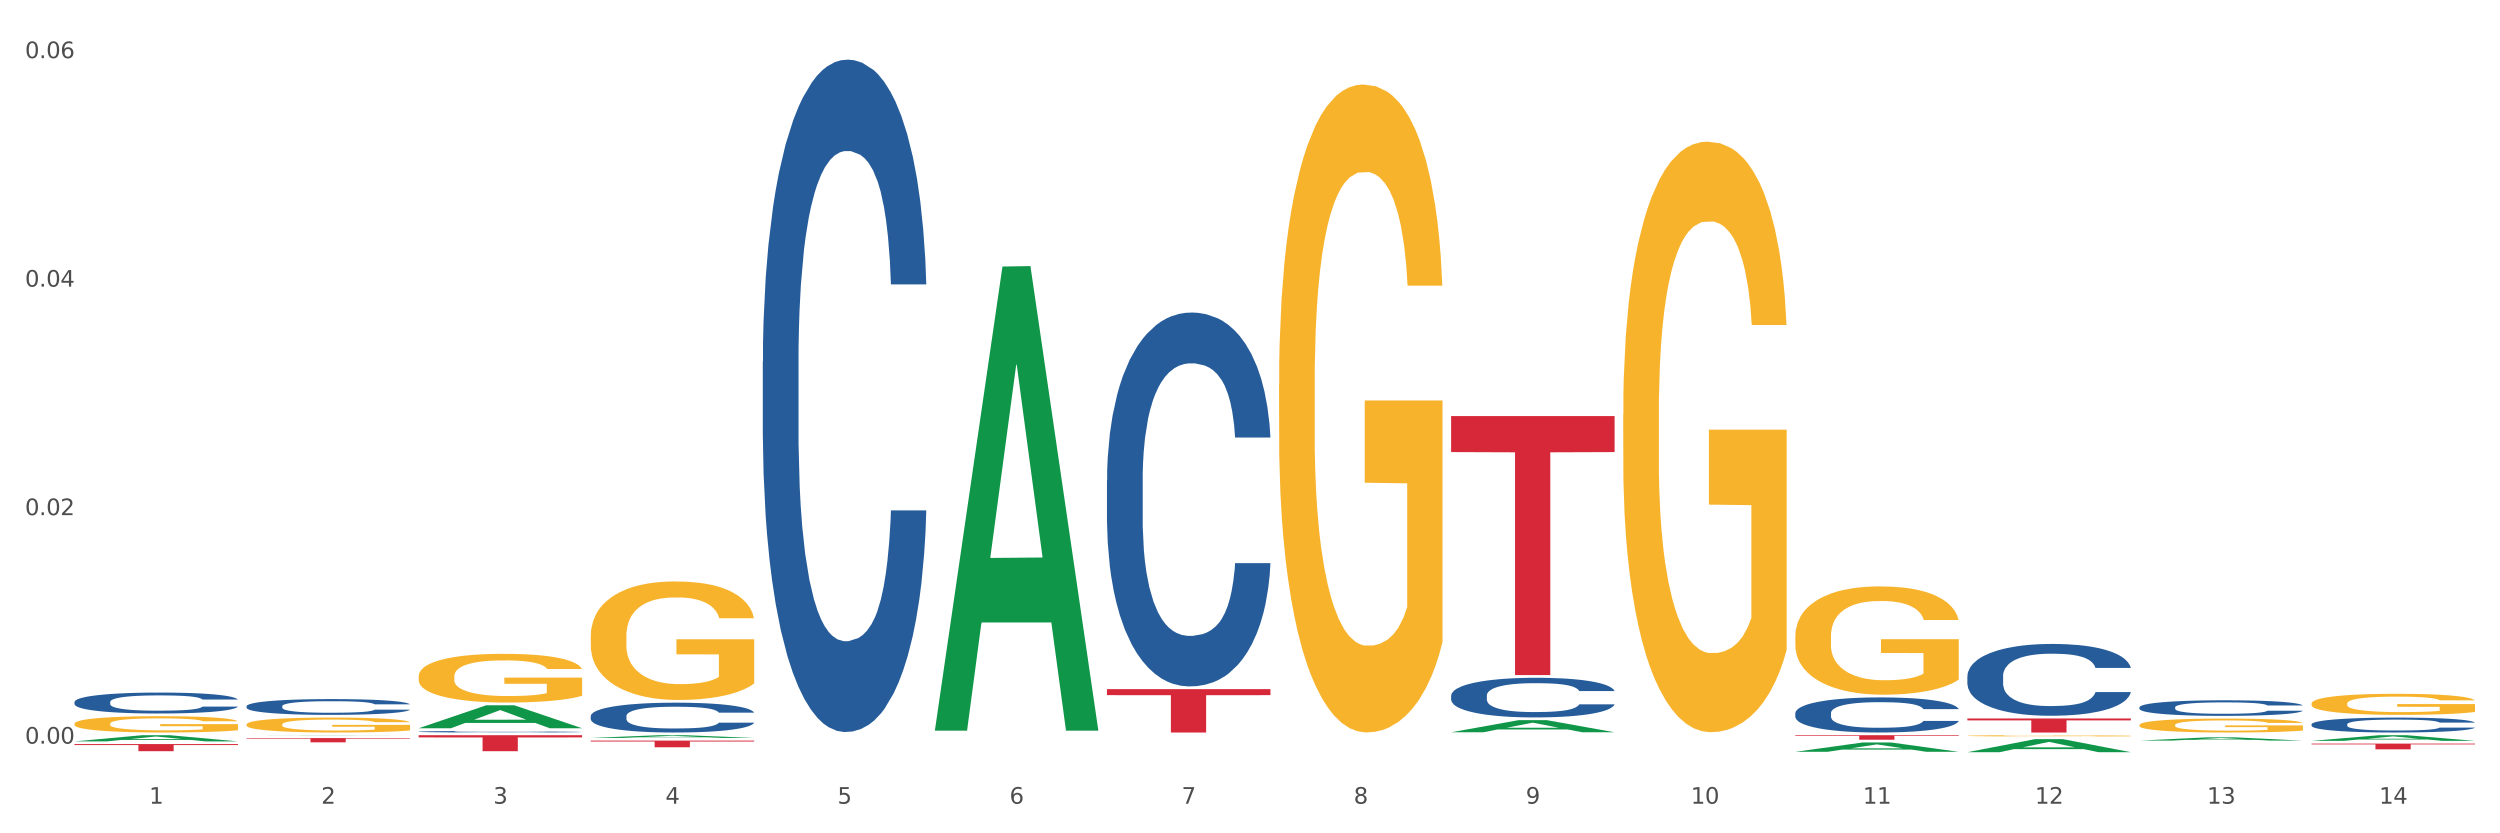
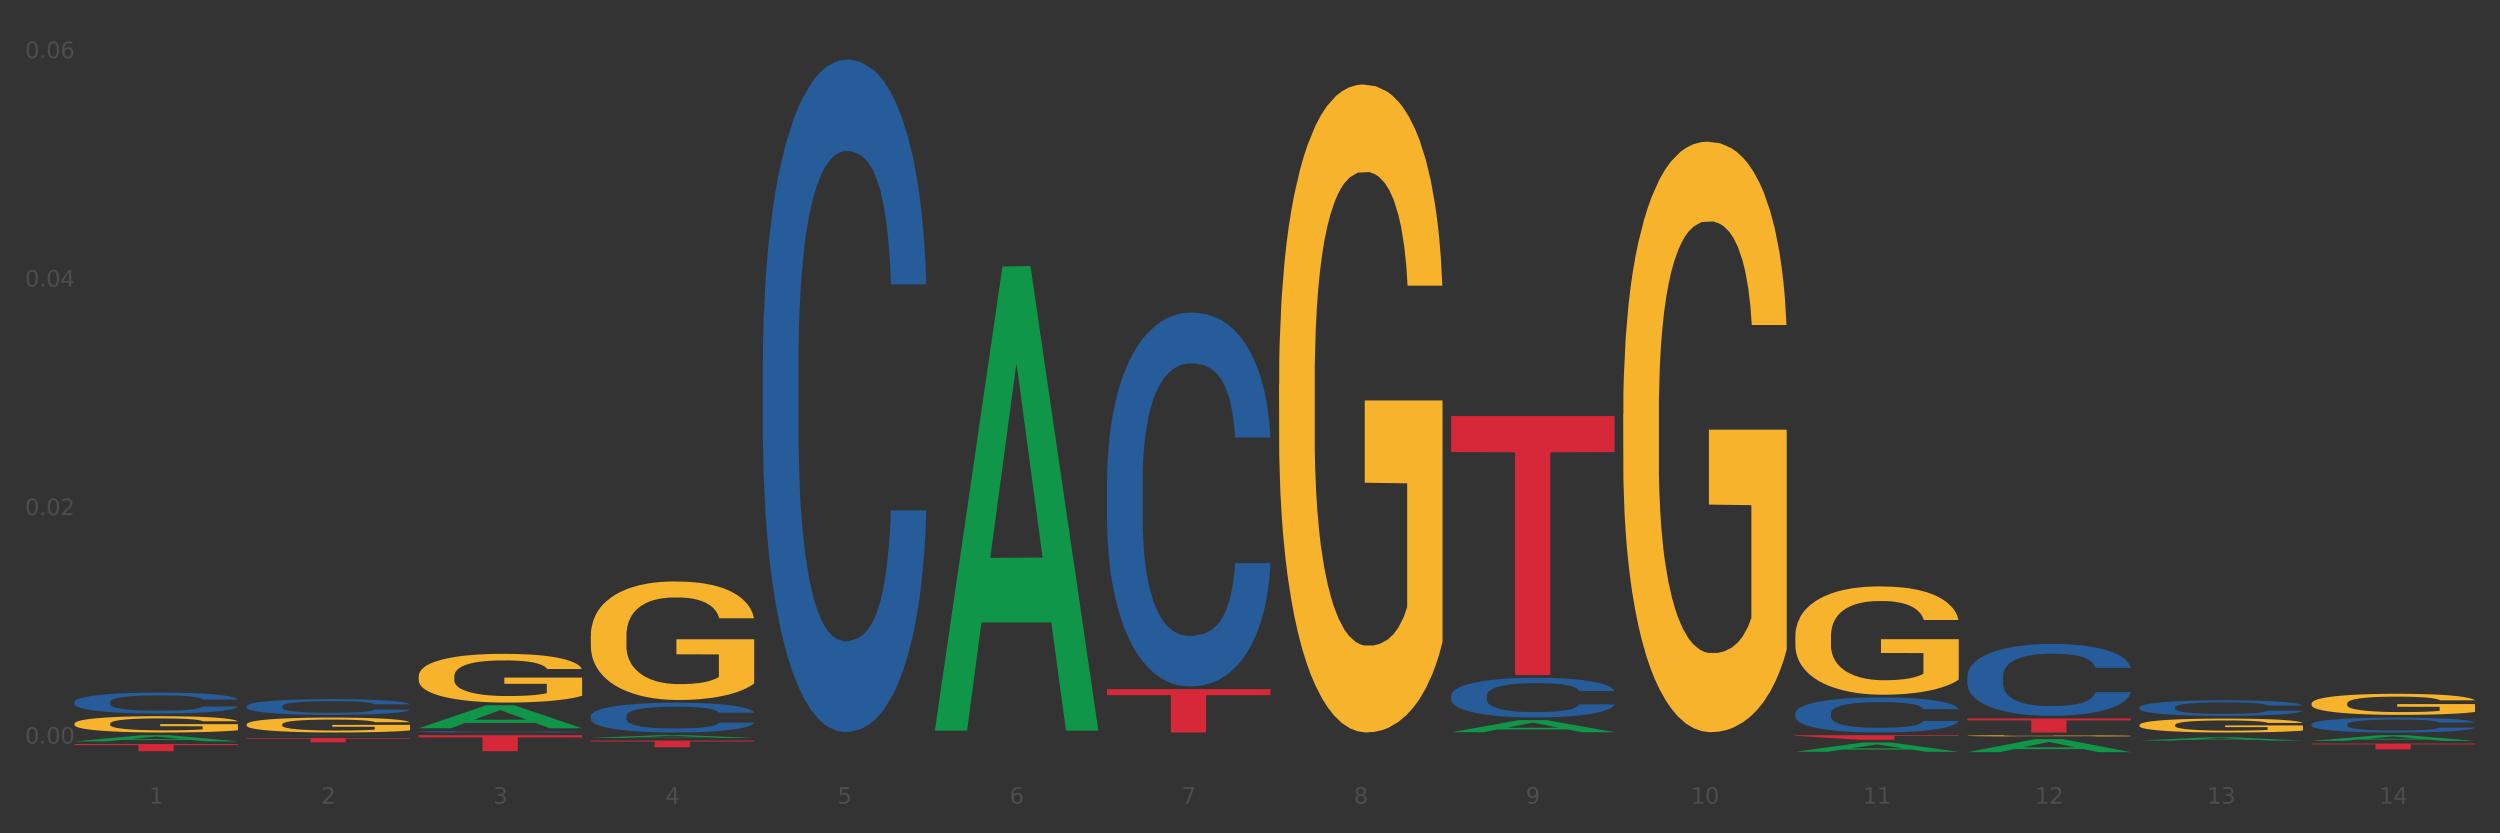
<svg xmlns="http://www.w3.org/2000/svg" xmlns:xlink="http://www.w3.org/1999/xlink" width="1080pt" height="360pt" viewBox="0 0 1080 360" version="1.1">
  <rect x="0" y="0" width="1080" height="360" fill="#333333" stroke="none" />
  <defs>
    <style type="text/css">*{stroke-linejoin: round; stroke-linecap: butt}</style>
  </defs>
  <g id="figure_1">
    <g id="patch_1">
-       <path d="M 0 360  L 1080 360  L 1080 0  L 0 0  z " style="fill: #ffffff; stroke: #ffffff; stroke-linejoin: miter" />
-     </g>
+       </g>
    <g id="axes_1">
      <g id="matplotlib.axis_1">
        <g id="xtick_1">
          <g id="text_1">
            <g style="fill: #4d4d4d" transform="translate(64.432 347.204) scale(0.096 -0.096)">
              <defs>
                <path id="DejaVuSans-31" d="M 794 531  L 1825 531  L 1825 4091  L 703 3866  L 703 4441  L 1819 4666  L 2450 4666  L 2450 531  L 3481 531  L 3481 0  L 794 0  L 794 531  z " transform="scale(0.016)" />
              </defs>
              <use xlink:href="#DejaVuSans-31" />
            </g>
          </g>
        </g>
        <g id="xtick_2">
          <g id="text_2">
            <g style="fill: #4d4d4d" transform="translate(138.771 347.204) scale(0.096 -0.096)">
              <defs>
                <path id="DejaVuSans-32" d="M 1228 531  L 3431 531  L 3431 0  L 469 0  L 469 531  Q 828 903 1448 1529  Q 2069 2156 2228 2338  Q 2531 2678 2651 2914  Q 2772 3150 2772 3378  Q 2772 3750 2511 3984  Q 2250 4219 1831 4219  Q 1534 4219 1204 4116  Q 875 4013 500 3803  L 500 4441  Q 881 4594 1212 4672  Q 1544 4750 1819 4750  Q 2544 4750 2975 4387  Q 3406 4025 3406 3419  Q 3406 3131 3298 2873  Q 3191 2616 2906 2266  Q 2828 2175 2409 1742  Q 1991 1309 1228 531  z " transform="scale(0.016)" />
              </defs>
              <use xlink:href="#DejaVuSans-32" />
            </g>
          </g>
        </g>
        <g id="xtick_3">
          <g id="text_3">
            <g style="fill: #4d4d4d" transform="translate(213.109 347.204) scale(0.096 -0.096)">
              <defs>
                <path id="DejaVuSans-33" d="M 2597 2516  Q 3050 2419 3304 2112  Q 3559 1806 3559 1356  Q 3559 666 3084 287  Q 2609 -91 1734 -91  Q 1441 -91 1130 -33  Q 819 25 488 141  L 488 750  Q 750 597 1062 519  Q 1375 441 1716 441  Q 2309 441 2620 675  Q 2931 909 2931 1356  Q 2931 1769 2642 2001  Q 2353 2234 1838 2234  L 1294 2234  L 1294 2753  L 1863 2753  Q 2328 2753 2575 2939  Q 2822 3125 2822 3475  Q 2822 3834 2567 4026  Q 2313 4219 1838 4219  Q 1578 4219 1281 4162  Q 984 4106 628 3988  L 628 4550  Q 988 4650 1302 4700  Q 1616 4750 1894 4750  Q 2613 4750 3031 4423  Q 3450 4097 3450 3541  Q 3450 3153 3228 2886  Q 3006 2619 2597 2516  z " transform="scale(0.016)" />
              </defs>
              <use xlink:href="#DejaVuSans-33" />
            </g>
          </g>
        </g>
        <g id="xtick_4">
          <g id="text_4">
            <g style="fill: #4d4d4d" transform="translate(287.448 347.204) scale(0.096 -0.096)">
              <defs>
                <path id="DejaVuSans-34" d="M 2419 4116  L 825 1625  L 2419 1625  L 2419 4116  z M 2253 4666  L 3047 4666  L 3047 1625  L 3713 1625  L 3713 1100  L 3047 1100  L 3047 0  L 2419 0  L 2419 1100  L 313 1100  L 313 1709  L 2253 4666  z " transform="scale(0.016)" />
              </defs>
              <use xlink:href="#DejaVuSans-34" />
            </g>
          </g>
        </g>
        <g id="xtick_5">
          <g id="text_5">
            <g style="fill: #4d4d4d" transform="translate(361.787 347.204) scale(0.096 -0.096)">
              <defs>
                <path id="DejaVuSans-35" d="M 691 4666  L 3169 4666  L 3169 4134  L 1269 4134  L 1269 2991  Q 1406 3038 1543 3061  Q 1681 3084 1819 3084  Q 2600 3084 3056 2656  Q 3513 2228 3513 1497  Q 3513 744 3044 326  Q 2575 -91 1722 -91  Q 1428 -91 1123 -41  Q 819 9 494 109  L 494 744  Q 775 591 1075 516  Q 1375 441 1709 441  Q 2250 441 2565 725  Q 2881 1009 2881 1497  Q 2881 1984 2565 2268  Q 2250 2553 1709 2553  Q 1456 2553 1204 2497  Q 953 2441 691 2322  L 691 4666  z " transform="scale(0.016)" />
              </defs>
              <use xlink:href="#DejaVuSans-35" />
            </g>
          </g>
        </g>
        <g id="xtick_6">
          <g id="text_6">
            <g style="fill: #4d4d4d" transform="translate(436.125 347.204) scale(0.096 -0.096)">
              <defs>
                <path id="DejaVuSans-36" d="M 2113 2584  Q 1688 2584 1439 2293  Q 1191 2003 1191 1497  Q 1191 994 1439 701  Q 1688 409 2113 409  Q 2538 409 2786 701  Q 3034 994 3034 1497  Q 3034 2003 2786 2293  Q 2538 2584 2113 2584  z M 3366 4563  L 3366 3988  Q 3128 4100 2886 4159  Q 2644 4219 2406 4219  Q 1781 4219 1451 3797  Q 1122 3375 1075 2522  Q 1259 2794 1537 2939  Q 1816 3084 2150 3084  Q 2853 3084 3261 2657  Q 3669 2231 3669 1497  Q 3669 778 3244 343  Q 2819 -91 2113 -91  Q 1303 -91 875 529  Q 447 1150 447 2328  Q 447 3434 972 4092  Q 1497 4750 2381 4750  Q 2619 4750 2861 4703  Q 3103 4656 3366 4563  z " transform="scale(0.016)" />
              </defs>
              <use xlink:href="#DejaVuSans-36" />
            </g>
          </g>
        </g>
        <g id="xtick_7">
          <g id="text_7">
            <g style="fill: #4d4d4d" transform="translate(510.464 347.204) scale(0.096 -0.096)">
              <defs>
                <path id="DejaVuSans-37" d="M 525 4666  L 3525 4666  L 3525 4397  L 1831 0  L 1172 0  L 2766 4134  L 525 4134  L 525 4666  z " transform="scale(0.016)" />
              </defs>
              <use xlink:href="#DejaVuSans-37" />
            </g>
          </g>
        </g>
        <g id="xtick_8">
          <g id="text_8">
            <g style="fill: #4d4d4d" transform="translate(584.803 347.204) scale(0.096 -0.096)">
              <defs>
                <path id="DejaVuSans-38" d="M 2034 2216  Q 1584 2216 1326 1975  Q 1069 1734 1069 1313  Q 1069 891 1326 650  Q 1584 409 2034 409  Q 2484 409 2743 651  Q 3003 894 3003 1313  Q 3003 1734 2745 1975  Q 2488 2216 2034 2216  z M 1403 2484  Q 997 2584 770 2862  Q 544 3141 544 3541  Q 544 4100 942 4425  Q 1341 4750 2034 4750  Q 2731 4750 3128 4425  Q 3525 4100 3525 3541  Q 3525 3141 3298 2862  Q 3072 2584 2669 2484  Q 3125 2378 3379 2068  Q 3634 1759 3634 1313  Q 3634 634 3220 271  Q 2806 -91 2034 -91  Q 1263 -91 848 271  Q 434 634 434 1313  Q 434 1759 690 2068  Q 947 2378 1403 2484  z M 1172 3481  Q 1172 3119 1398 2916  Q 1625 2713 2034 2713  Q 2441 2713 2670 2916  Q 2900 3119 2900 3481  Q 2900 3844 2670 4047  Q 2441 4250 2034 4250  Q 1625 4250 1398 4047  Q 1172 3844 1172 3481  z " transform="scale(0.016)" />
              </defs>
              <use xlink:href="#DejaVuSans-38" />
            </g>
          </g>
        </g>
        <g id="xtick_9">
          <g id="text_9">
            <g style="fill: #4d4d4d" transform="translate(659.142 347.204) scale(0.096 -0.096)">
              <defs>
                <path id="DejaVuSans-39" d="M 703 97  L 703 672  Q 941 559 1184 500  Q 1428 441 1663 441  Q 2288 441 2617 861  Q 2947 1281 2994 2138  Q 2813 1869 2534 1725  Q 2256 1581 1919 1581  Q 1219 1581 811 2004  Q 403 2428 403 3163  Q 403 3881 828 4315  Q 1253 4750 1959 4750  Q 2769 4750 3195 4129  Q 3622 3509 3622 2328  Q 3622 1225 3098 567  Q 2575 -91 1691 -91  Q 1453 -91 1209 -44  Q 966 3 703 97  z M 1959 2075  Q 2384 2075 2632 2365  Q 2881 2656 2881 3163  Q 2881 3666 2632 3958  Q 2384 4250 1959 4250  Q 1534 4250 1286 3958  Q 1038 3666 1038 3163  Q 1038 2656 1286 2365  Q 1534 2075 1959 2075  z " transform="scale(0.016)" />
              </defs>
              <use xlink:href="#DejaVuSans-39" />
            </g>
          </g>
        </g>
        <g id="xtick_10">
          <g id="text_10">
            <g style="fill: #4d4d4d" transform="translate(730.426 347.204) scale(0.096 -0.096)">
              <defs>
                <path id="DejaVuSans-30" d="M 2034 4250  Q 1547 4250 1301 3770  Q 1056 3291 1056 2328  Q 1056 1369 1301 889  Q 1547 409 2034 409  Q 2525 409 2770 889  Q 3016 1369 3016 2328  Q 3016 3291 2770 3770  Q 2525 4250 2034 4250  z M 2034 4750  Q 2819 4750 3233 4129  Q 3647 3509 3647 2328  Q 3647 1150 3233 529  Q 2819 -91 2034 -91  Q 1250 -91 836 529  Q 422 1150 422 2328  Q 422 3509 836 4129  Q 1250 4750 2034 4750  z " transform="scale(0.016)" />
              </defs>
              <use xlink:href="#DejaVuSans-31" />
              <use xlink:href="#DejaVuSans-30" transform="translate(63.623 0)" />
            </g>
          </g>
        </g>
        <g id="xtick_11">
          <g id="text_11">
            <g style="fill: #4d4d4d" transform="translate(804.765 347.204) scale(0.096 -0.096)">
              <use xlink:href="#DejaVuSans-31" />
              <use xlink:href="#DejaVuSans-31" transform="translate(63.623 0)" />
            </g>
          </g>
        </g>
        <g id="xtick_12">
          <g id="text_12">
            <g style="fill: #4d4d4d" transform="translate(879.104 347.204) scale(0.096 -0.096)">
              <use xlink:href="#DejaVuSans-31" />
              <use xlink:href="#DejaVuSans-32" transform="translate(63.623 0)" />
            </g>
          </g>
        </g>
        <g id="xtick_13">
          <g id="text_13">
            <g style="fill: #4d4d4d" transform="translate(953.442 347.204) scale(0.096 -0.096)">
              <use xlink:href="#DejaVuSans-31" />
              <use xlink:href="#DejaVuSans-33" transform="translate(63.623 0)" />
            </g>
          </g>
        </g>
        <g id="xtick_14">
          <g id="text_14">
            <g style="fill: #4d4d4d" transform="translate(1027.781 347.204) scale(0.096 -0.096)">
              <use xlink:href="#DejaVuSans-31" />
              <use xlink:href="#DejaVuSans-34" transform="translate(63.623 0)" />
            </g>
          </g>
        </g>
        <g id="xtick_15" />
        <g id="xtick_16" />
        <g id="xtick_17" />
        <g id="xtick_18" />
        <g id="xtick_19" />
        <g id="xtick_20" />
        <g id="xtick_21" />
        <g id="xtick_22" />
        <g id="xtick_23" />
        <g id="xtick_24" />
        <g id="xtick_25" />
        <g id="xtick_26" />
        <g id="xtick_27" />
      </g>
      <g id="matplotlib.axis_2">
        <g id="ytick_1">
          <g id="text_15">
            <g style="fill: #4d4d4d" transform="translate(10.8 321.257) scale(0.096 -0.096)">
              <defs>
                <path id="DejaVuSans-2e" d="M 684 794  L 1344 794  L 1344 0  L 684 0  L 684 794  z " transform="scale(0.016)" />
              </defs>
              <use xlink:href="#DejaVuSans-30" />
              <use xlink:href="#DejaVuSans-2e" transform="translate(63.623 0)" />
              <use xlink:href="#DejaVuSans-30" transform="translate(95.41 0)" />
              <use xlink:href="#DejaVuSans-30" transform="translate(159.033 0)" />
            </g>
          </g>
        </g>
        <g id="ytick_2">
          <g id="text_16">
            <g style="fill: #4d4d4d" transform="translate(10.8 222.546) scale(0.096 -0.096)">
              <use xlink:href="#DejaVuSans-30" />
              <use xlink:href="#DejaVuSans-2e" transform="translate(63.623 0)" />
              <use xlink:href="#DejaVuSans-30" transform="translate(95.41 0)" />
              <use xlink:href="#DejaVuSans-32" transform="translate(159.033 0)" />
            </g>
          </g>
        </g>
        <g id="ytick_3">
          <g id="text_17">
            <g style="fill: #4d4d4d" transform="translate(10.8 123.836) scale(0.096 -0.096)">
              <use xlink:href="#DejaVuSans-30" />
              <use xlink:href="#DejaVuSans-2e" transform="translate(63.623 0)" />
              <use xlink:href="#DejaVuSans-30" transform="translate(95.41 0)" />
              <use xlink:href="#DejaVuSans-34" transform="translate(159.033 0)" />
            </g>
          </g>
        </g>
        <g id="ytick_4">
          <g id="text_18">
            <g style="fill: #4d4d4d" transform="translate(10.8 25.125) scale(0.096 -0.096)">
              <use xlink:href="#DejaVuSans-30" />
              <use xlink:href="#DejaVuSans-2e" transform="translate(63.623 0)" />
              <use xlink:href="#DejaVuSans-30" transform="translate(95.41 0)" />
              <use xlink:href="#DejaVuSans-36" transform="translate(159.033 0)" />
            </g>
          </g>
        </g>
        <g id="ytick_5" />
        <g id="ytick_6" />
        <g id="ytick_7" />
      </g>
      <g id="PolyCollection_1">
        <path d="M 32.175 320.279  L 32.248 320.276  L 61.37 317.612  L 73.456 317.61  L 102.797 320.284  L 88.818 320.284  L 82.484 319.661  L 52.415 319.661  L 52.197 319.671  L 46.081 320.284  L 32.175 320.284  L 32.175 320.279  L 56.201 319.29  L 78.698 319.287  L 67.559 318.18  L 67.413 318.175  L 67.267 318.182  L 56.128 319.287  L 56.201 319.29  L 32.175 320.279  z " clip-path="url(#p7ed301dd32)" style="fill: #109648" />
        <path d="M 849.901 292.123  L 849.984 292.095  L 849.984 291.302  L 850.235 290.225  L 851.153 288.242  L 852.322 286.74  L 854.325 284.983  L 855.41 284.247  L 856.829 283.425  L 859.751 282.093  L 863.09 280.96  L 865.428 280.337  L 867.181 279.94  L 871.104 279.232  L 873.358 278.92  L 875.695 278.665  L 877.699 278.495  L 881.038 278.297  L 883.709 278.212  L 886.798 278.183  L 889.386 278.212  L 892.808 278.325  L 897.817 278.665  L 899.737 278.863  L 902.325 279.203  L 904.996 279.657  L 907.166 280.11  L 909.671 280.762  L 912.258 281.612  L 914.763 282.688  L 916.516 283.68  L 917.935 284.728  L 919.187 286.003  L 920.105 287.392  L 920.523 288.553  L 905.246 288.553  L 904.829 287.505  L 903.994 286.372  L 903.159 285.607  L 902.241 284.983  L 900.822 284.275  L 899.57 283.822  L 897.483 283.283  L 895.563 282.943  L 893.977 282.745  L 892.057 282.575  L 887.966 282.405  L 885.045 282.405  L 883.208 282.462  L 880.954 282.603  L 879.034 282.802  L 876.78 283.142  L 875.027 283.51  L 873.274 283.992  L 872.273 284.332  L 870.77 284.955  L 869.768 285.465  L 868.433 286.343  L 867.681 286.967  L 866.346 288.582  L 865.761 289.772  L 865.511 290.593  L 865.344 291.5  L 865.344 295.92  L 865.845 297.904  L 866.262 298.754  L 866.93 299.717  L 868.182 300.964  L 870.019 302.182  L 871.939 303.06  L 873.525 303.599  L 875.027 303.995  L 876.53 304.307  L 878.367 304.59  L 879.869 304.76  L 882.123 304.93  L 884.794 305.015  L 886.881 305.015  L 891.139 304.874  L 893.059 304.732  L 894.895 304.534  L 896.899 304.222  L 898.485 303.882  L 899.403 303.627  L 900.905 303.089  L 902.074 302.522  L 903.076 301.87  L 903.744 301.304  L 904.495 300.454  L 905.079 299.49  L 905.246 298.98  L 920.523 298.98  L 920.189 300  L 919.604 300.992  L 918.436 302.324  L 917.517 303.089  L 916.098 304.024  L 914.596 304.817  L 912.509 305.695  L 910.589 306.347  L 908.585 306.914  L 906.415 307.424  L 902.491 308.132  L 901.072 308.33  L 898.067 308.67  L 895.73 308.869  L 892.307 309.067  L 888.801 309.18  L 885.128 309.209  L 881.873 309.152  L 878.283 308.982  L 876.029 308.812  L 873.525 308.557  L 870.603 308.16  L 867.848 307.679  L 865.261 307.112  L 862.84 306.46  L 860.586 305.724  L 857.664 304.505  L 855.494 303.315  L 853.908 302.21  L 852.823 301.275  L 851.737 300.085  L 851.153 299.264  L 850.235 297.28  L 849.901 295.439  L 849.901 292.123  z " clip-path="url(#p7ed301dd32)" style="fill: #255c99" />
        <path d="M 775.562 308.094  L 775.646 308.081  L 775.646 307.693  L 775.896 307.167  L 776.814 306.198  L 777.983 305.464  L 779.986 304.606  L 781.072 304.246  L 782.491 303.844  L 785.412 303.194  L 788.752 302.64  L 791.089 302.335  L 792.842 302.141  L 796.765 301.795  L 799.019 301.643  L 801.357 301.518  L 803.36 301.435  L 806.699 301.338  L 809.37 301.297  L 812.459 301.283  L 815.047 301.297  L 818.469 301.352  L 823.478 301.518  L 825.398 301.615  L 827.986 301.781  L 830.657 302.003  L 832.828 302.225  L 835.332 302.543  L 837.92 302.958  L 840.424 303.484  L 842.177 303.969  L 843.596 304.481  L 844.848 305.104  L 845.766 305.782  L 846.184 306.35  L 830.908 306.35  L 830.49 305.838  L 829.655 305.284  L 828.821 304.91  L 827.902 304.606  L 826.483 304.26  L 825.231 304.038  L 823.144 303.775  L 821.224 303.609  L 819.638 303.512  L 817.718 303.429  L 813.628 303.346  L 810.706 303.346  L 808.87 303.374  L 806.616 303.443  L 804.696 303.54  L 802.442 303.706  L 800.689 303.886  L 798.936 304.121  L 797.934 304.287  L 796.431 304.592  L 795.43 304.841  L 794.094 305.27  L 793.343 305.575  L 792.007 306.364  L 791.423 306.945  L 791.172 307.347  L 791.005 307.79  L 791.005 309.95  L 791.506 310.919  L 791.924 311.334  L 792.591 311.805  L 793.844 312.414  L 795.68 313.009  L 797.6 313.438  L 799.186 313.701  L 800.689 313.895  L 802.191 314.048  L 804.028 314.186  L 805.53 314.269  L 807.784 314.352  L 810.456 314.394  L 812.543 314.394  L 816.8 314.324  L 818.72 314.255  L 820.556 314.158  L 822.56 314.006  L 824.146 313.84  L 825.064 313.715  L 826.567 313.452  L 827.735 313.175  L 828.737 312.857  L 829.405 312.58  L 830.156 312.165  L 830.741 311.694  L 830.908 311.445  L 846.184 311.445  L 845.85 311.943  L 845.266 312.428  L 844.097 313.078  L 843.179 313.452  L 841.76 313.909  L 840.257 314.297  L 838.17 314.726  L 836.25 315.044  L 834.247 315.321  L 832.076 315.57  L 828.153 315.916  L 826.734 316.013  L 823.728 316.18  L 821.391 316.276  L 817.969 316.373  L 814.463 316.429  L 810.79 316.443  L 807.534 316.415  L 803.944 316.332  L 801.69 316.249  L 799.186 316.124  L 796.264 315.93  L 793.51 315.695  L 790.922 315.418  L 788.501 315.1  L 786.247 314.74  L 783.325 314.144  L 781.155 313.563  L 779.569 313.023  L 778.484 312.566  L 777.399 311.985  L 776.814 311.583  L 775.896 310.614  L 775.562 309.714  L 775.562 308.094  z " clip-path="url(#p7ed301dd32)" style="fill: #255c99" />
        <path d="M 626.885 300.497  L 626.968 300.481  L 626.968 300.044  L 627.219 299.45  L 628.137 298.355  L 629.306 297.526  L 631.309 296.557  L 632.394 296.151  L 633.813 295.697  L 636.735 294.962  L 640.074 294.337  L 642.411 293.993  L 644.164 293.774  L 648.088 293.383  L 650.342 293.211  L 652.679 293.071  L 654.683 292.977  L 658.022 292.867  L 660.693 292.82  L 663.782 292.805  L 666.369 292.82  L 669.792 292.883  L 674.801 293.071  L 676.721 293.18  L 679.308 293.368  L 681.98 293.618  L 684.15 293.868  L 686.654 294.227  L 689.242 294.697  L 691.747 295.291  L 693.5 295.838  L 694.919 296.416  L 696.171 297.12  L 697.089 297.886  L 697.506 298.527  L 682.23 298.527  L 681.813 297.949  L 680.978 297.323  L 680.143 296.901  L 679.225 296.557  L 677.806 296.166  L 676.554 295.916  L 674.467 295.619  L 672.547 295.431  L 670.961 295.322  L 669.041 295.228  L 664.95 295.134  L 662.029 295.134  L 660.192 295.166  L 657.938 295.244  L 656.018 295.353  L 653.764 295.541  L 652.011 295.744  L 650.258 296.01  L 649.257 296.197  L 647.754 296.541  L 646.752 296.823  L 645.417 297.308  L 644.665 297.652  L 643.33 298.543  L 642.745 299.199  L 642.495 299.653  L 642.328 300.153  L 642.328 302.592  L 642.829 303.687  L 643.246 304.156  L 643.914 304.687  L 645.166 305.375  L 647.003 306.047  L 648.923 306.532  L 650.509 306.829  L 652.011 307.048  L 653.514 307.22  L 655.35 307.376  L 656.853 307.47  L 659.107 307.564  L 661.778 307.611  L 663.865 307.611  L 668.122 307.533  L 670.042 307.455  L 671.879 307.345  L 673.882 307.173  L 675.468 306.985  L 676.387 306.845  L 677.889 306.548  L 679.058 306.235  L 680.06 305.875  L 680.728 305.563  L 681.479 305.094  L 682.063 304.562  L 682.23 304.281  L 697.506 304.281  L 697.173 304.844  L 696.588 305.391  L 695.42 306.126  L 694.501 306.548  L 693.082 307.064  L 691.58 307.501  L 689.493 307.986  L 687.573 308.346  L 685.569 308.658  L 683.399 308.94  L 679.475 309.331  L 678.056 309.44  L 675.051 309.628  L 672.714 309.737  L 669.291 309.847  L 665.785 309.909  L 662.112 309.925  L 658.856 309.894  L 655.267 309.8  L 653.013 309.706  L 650.509 309.565  L 647.587 309.346  L 644.832 309.081  L 642.244 308.768  L 639.824 308.408  L 637.57 308.002  L 634.648 307.329  L 632.478 306.673  L 630.892 306.063  L 629.806 305.547  L 628.721 304.89  L 628.137 304.437  L 627.219 303.343  L 626.885 302.326  L 626.885 300.497  z " clip-path="url(#p7ed301dd32)" style="fill: #255c99" />
        <path d="M 478.207 207.588  L 478.291 207.441  L 478.291 203.31  L 478.541 197.705  L 479.459 187.379  L 480.628 179.561  L 482.632 170.415  L 483.717 166.579  L 485.136 162.302  L 488.058 155.368  L 491.397 149.468  L 493.734 146.223  L 495.487 144.157  L 499.41 140.47  L 501.664 138.847  L 504.002 137.519  L 506.005 136.634  L 509.344 135.602  L 512.016 135.159  L 515.104 135.011  L 517.692 135.159  L 521.115 135.749  L 526.123 137.519  L 528.043 138.552  L 530.631 140.322  L 533.302 142.682  L 535.473 145.042  L 537.977 148.435  L 540.565 152.861  L 543.069 158.466  L 544.822 163.629  L 546.241 169.087  L 547.493 175.725  L 548.412 182.953  L 548.829 189.002  L 533.553 189.002  L 533.135 183.544  L 532.301 177.643  L 531.466 173.66  L 530.548 170.415  L 529.128 166.727  L 527.876 164.367  L 525.789 161.564  L 523.869 159.794  L 522.283 158.761  L 520.363 157.876  L 516.273 156.991  L 513.351 156.991  L 511.515 157.286  L 509.261 158.024  L 507.341 159.056  L 505.087 160.826  L 503.334 162.744  L 501.581 165.252  L 500.579 167.022  L 499.077 170.267  L 498.075 172.923  L 496.739 177.495  L 495.988 180.741  L 494.652 189.149  L 494.068 195.345  L 493.818 199.623  L 493.651 204.343  L 493.651 227.355  L 494.151 237.681  L 494.569 242.106  L 495.237 247.122  L 496.489 253.613  L 498.325 259.956  L 500.245 264.529  L 501.831 267.331  L 503.334 269.397  L 504.837 271.019  L 506.673 272.494  L 508.176 273.379  L 510.429 274.264  L 513.101 274.707  L 515.188 274.707  L 519.445 273.969  L 521.365 273.232  L 523.202 272.199  L 525.205 270.577  L 526.791 268.806  L 527.709 267.479  L 529.212 264.676  L 530.381 261.726  L 531.382 258.333  L 532.05 255.383  L 532.801 250.957  L 533.386 245.942  L 533.553 243.287  L 548.829 243.287  L 548.495 248.597  L 547.911 253.76  L 546.742 260.693  L 545.824 264.676  L 544.405 269.544  L 542.902 273.674  L 540.815 278.247  L 538.895 281.64  L 536.892 284.59  L 534.721 287.246  L 530.798 290.934  L 529.379 291.966  L 526.374 293.736  L 524.036 294.769  L 520.614 295.801  L 517.108 296.392  L 513.435 296.539  L 510.179 296.244  L 506.59 295.359  L 504.336 294.474  L 501.831 293.146  L 498.91 291.081  L 496.155 288.573  L 493.567 285.623  L 491.146 282.23  L 488.892 278.395  L 485.971 272.052  L 483.8 265.856  L 482.214 260.103  L 481.129 255.235  L 480.044 249.04  L 479.459 244.762  L 478.541 234.436  L 478.207 224.847  L 478.207 207.588  z " clip-path="url(#p7ed301dd32)" style="fill: #255c99" />
        <path d="M 329.53 156.282  L 329.613 156.016  L 329.613 148.588  L 329.864 138.507  L 330.782 119.937  L 331.951 105.877  L 333.954 89.429  L 335.039 82.531  L 336.458 74.838  L 339.38 62.369  L 342.719 51.758  L 345.057 45.921  L 346.81 42.207  L 350.733 35.575  L 352.987 32.657  L 355.324 30.269  L 357.328 28.678  L 360.667 26.821  L 363.338 26.025  L 366.427 25.759  L 369.015 26.025  L 372.437 27.086  L 377.446 30.269  L 379.366 32.126  L 381.954 35.31  L 384.625 39.555  L 386.795 43.799  L 389.3 49.901  L 391.887 57.859  L 394.392 67.94  L 396.145 77.226  L 397.564 87.041  L 398.816 98.979  L 399.734 111.978  L 400.152 122.855  L 384.875 122.855  L 384.458 113.04  L 383.623 102.428  L 382.788 95.265  L 381.87 89.429  L 380.451 82.797  L 379.199 78.552  L 377.112 73.512  L 375.192 70.328  L 373.606 68.471  L 371.686 66.879  L 367.595 65.288  L 364.674 65.288  L 362.837 65.818  L 360.583 67.145  L 358.663 69.002  L 356.41 72.185  L 354.656 75.634  L 352.903 80.144  L 351.902 83.327  L 350.399 89.164  L 349.397 93.939  L 348.062 102.163  L 347.31 107.999  L 345.975 123.121  L 345.391 134.263  L 345.14 141.956  L 344.973 150.445  L 344.973 191.83  L 345.474 210.401  L 345.891 218.359  L 346.559 227.379  L 347.811 239.052  L 349.648 250.459  L 351.568 258.683  L 353.154 263.724  L 354.656 267.438  L 356.159 270.356  L 357.996 273.009  L 359.498 274.6  L 361.752 276.192  L 364.423 276.988  L 366.51 276.988  L 370.768 275.662  L 372.688 274.335  L 374.524 272.478  L 376.528 269.56  L 378.114 266.377  L 379.032 263.989  L 380.534 258.948  L 381.703 253.643  L 382.705 247.541  L 383.373 242.235  L 384.124 234.277  L 384.708 225.257  L 384.875 220.482  L 400.152 220.482  L 399.818 230.032  L 399.233 239.317  L 398.065 251.786  L 397.146 258.948  L 395.727 267.703  L 394.225 275.131  L 392.138 283.355  L 390.218 289.457  L 388.214 294.762  L 386.044 299.538  L 382.121 306.17  L 380.701 308.027  L 377.696 311.21  L 375.359 313.067  L 371.936 314.924  L 368.43 315.986  L 364.757 316.251  L 361.502 315.72  L 357.912 314.129  L 355.658 312.537  L 353.154 310.149  L 350.232 306.435  L 347.477 301.925  L 344.89 296.619  L 342.469 290.518  L 340.215 283.62  L 337.293 272.213  L 335.123 261.071  L 333.537 250.724  L 332.452 241.97  L 331.366 230.828  L 330.782 223.134  L 329.864 204.564  L 329.53 187.32  L 329.53 156.282  z " clip-path="url(#p7ed301dd32)" style="fill: #255c99" />
        <path d="M 255.191 309.348  L 255.275 309.336  L 255.275 309.007  L 255.525 308.56  L 256.443 307.736  L 257.612 307.113  L 259.615 306.383  L 260.701 306.077  L 262.12 305.736  L 265.041 305.183  L 268.381 304.713  L 270.718 304.454  L 272.471 304.289  L 276.394 303.995  L 278.648 303.866  L 280.986 303.76  L 282.989 303.689  L 286.328 303.607  L 288.999 303.571  L 292.088 303.56  L 294.676 303.571  L 298.098 303.618  L 303.107 303.76  L 305.027 303.842  L 307.615 303.983  L 310.286 304.171  L 312.457 304.36  L 314.961 304.63  L 317.549 304.983  L 320.053 305.43  L 321.806 305.842  L 323.225 306.277  L 324.477 306.807  L 325.396 307.383  L 325.813 307.866  L 310.537 307.866  L 310.119 307.43  L 309.284 306.96  L 308.45 306.642  L 307.531 306.383  L 306.112 306.089  L 304.86 305.901  L 302.773 305.677  L 300.853 305.536  L 299.267 305.454  L 297.347 305.383  L 293.257 305.313  L 290.335 305.313  L 288.499 305.336  L 286.245 305.395  L 284.325 305.477  L 282.071 305.619  L 280.318 305.772  L 278.565 305.972  L 277.563 306.113  L 276.06 306.372  L 275.059 306.583  L 273.723 306.948  L 272.972 307.207  L 271.636 307.877  L 271.052 308.372  L 270.801 308.713  L 270.634 309.089  L 270.634 310.925  L 271.135 311.748  L 271.553 312.101  L 272.22 312.501  L 273.473 313.019  L 275.309 313.525  L 277.229 313.89  L 278.815 314.113  L 280.318 314.278  L 281.82 314.407  L 283.657 314.525  L 285.159 314.595  L 287.413 314.666  L 290.085 314.701  L 292.172 314.701  L 296.429 314.642  L 298.349 314.584  L 300.185 314.501  L 302.189 314.372  L 303.775 314.231  L 304.693 314.125  L 306.196 313.901  L 307.364 313.666  L 308.366 313.395  L 309.034 313.16  L 309.785 312.807  L 310.37 312.407  L 310.537 312.195  L 325.813 312.195  L 325.479 312.619  L 324.895 313.031  L 323.726 313.584  L 322.808 313.901  L 321.389 314.29  L 319.886 314.619  L 317.799 314.984  L 315.879 315.254  L 313.876 315.49  L 311.705 315.701  L 307.782 315.995  L 306.363 316.078  L 303.358 316.219  L 301.02 316.301  L 297.598 316.384  L 294.092 316.431  L 290.419 316.443  L 287.163 316.419  L 283.573 316.348  L 281.32 316.278  L 278.815 316.172  L 275.893 316.007  L 273.139 315.807  L 270.551 315.572  L 268.13 315.301  L 265.876 314.995  L 262.955 314.49  L 260.784 313.995  L 259.198 313.537  L 258.113 313.148  L 257.028 312.654  L 256.443 312.313  L 255.525 311.489  L 255.191 310.725  L 255.191 309.348  z " clip-path="url(#p7ed301dd32)" style="fill: #255c99" />
        <path d="M 180.852 316.078  L 180.936 316.077  L 180.936 316.06  L 181.186 316.037  L 182.105 315.995  L 183.273 315.963  L 185.277 315.926  L 186.362 315.91  L 187.781 315.892  L 190.703 315.864  L 194.042 315.84  L 196.379 315.826  L 198.132 315.818  L 202.056 315.803  L 204.31 315.796  L 206.647 315.791  L 208.65 315.787  L 211.989 315.783  L 214.661 315.781  L 217.749 315.781  L 220.337 315.781  L 223.76 315.784  L 228.768 315.791  L 230.688 315.795  L 233.276 315.802  L 235.947 315.812  L 238.118 315.822  L 240.622 315.836  L 243.21 315.854  L 245.714 315.877  L 247.467 315.898  L 248.886 315.92  L 250.139 315.947  L 251.057 315.977  L 251.474 316.002  L 236.198 316.002  L 235.78 315.979  L 234.946 315.955  L 234.111 315.939  L 233.193 315.926  L 231.774 315.911  L 230.521 315.901  L 228.434 315.889  L 226.514 315.882  L 224.928 315.878  L 223.008 315.874  L 218.918 315.871  L 215.996 315.871  L 214.16 315.872  L 211.906 315.875  L 209.986 315.879  L 207.732 315.886  L 205.979 315.894  L 204.226 315.904  L 203.224 315.912  L 201.722 315.925  L 200.72 315.936  L 199.384 315.955  L 198.633 315.968  L 197.297 316.002  L 196.713 316.028  L 196.463 316.045  L 196.296 316.065  L 196.296 316.159  L 196.797 316.201  L 197.214 316.219  L 197.882 316.24  L 199.134 316.267  L 200.97 316.293  L 202.89 316.311  L 204.476 316.323  L 205.979 316.331  L 207.482 316.338  L 209.318 316.344  L 210.821 316.348  L 213.075 316.351  L 215.746 316.353  L 217.833 316.353  L 222.09 316.35  L 224.01 316.347  L 225.847 316.343  L 227.85 316.336  L 229.436 316.329  L 230.354 316.323  L 231.857 316.312  L 233.026 316.3  L 234.027 316.286  L 234.695 316.274  L 235.447 316.256  L 236.031 316.235  L 236.198 316.224  L 251.474 316.224  L 251.14 316.246  L 250.556 316.267  L 249.387 316.296  L 248.469 316.312  L 247.05 316.332  L 245.547 316.349  L 243.46 316.368  L 241.54 316.382  L 239.537 316.394  L 237.367 316.404  L 233.443 316.42  L 232.024 316.424  L 229.019 316.431  L 226.681 316.435  L 223.259 316.44  L 219.753 316.442  L 216.08 316.443  L 212.824 316.441  L 209.235 316.438  L 206.981 316.434  L 204.476 316.429  L 201.555 316.42  L 198.8 316.41  L 196.212 316.398  L 193.791 316.384  L 191.538 316.368  L 188.616 316.342  L 186.445 316.317  L 184.859 316.293  L 183.774 316.273  L 182.689 316.248  L 182.105 316.23  L 181.186 316.188  L 180.852 316.149  L 180.852 316.078  z " clip-path="url(#p7ed301dd32)" style="fill: #255c99" />
        <path d="M 32.175 303.252  L 32.258 303.244  L 32.258 303.013  L 32.509 302.699  L 33.427 302.121  L 34.596 301.683  L 36.599 301.171  L 37.684 300.956  L 39.104 300.716  L 42.025 300.328  L 45.364 299.998  L 47.702 299.816  L 49.455 299.7  L 53.378 299.494  L 55.632 299.403  L 57.969 299.328  L 59.973 299.279  L 63.312 299.221  L 65.983 299.196  L 69.072 299.188  L 71.66 299.196  L 75.082 299.229  L 80.091 299.328  L 82.011 299.386  L 84.599 299.485  L 87.27 299.618  L 89.44 299.75  L 91.945 299.94  L 94.533 300.188  L 97.037 300.502  L 98.79 300.791  L 100.209 301.096  L 101.461 301.468  L 102.379 301.873  L 102.797 302.212  L 87.52 302.212  L 87.103 301.906  L 86.268 301.575  L 85.434 301.352  L 84.515 301.171  L 83.096 300.964  L 81.844 300.832  L 79.757 300.675  L 77.837 300.576  L 76.251 300.518  L 74.331 300.468  L 70.241 300.419  L 67.319 300.419  L 65.482 300.435  L 63.229 300.477  L 61.309 300.535  L 59.055 300.634  L 57.302 300.741  L 55.549 300.882  L 54.547 300.981  L 53.044 301.162  L 52.043 301.311  L 50.707 301.567  L 49.956 301.749  L 48.62 302.22  L 48.036 302.567  L 47.785 302.806  L 47.618 303.071  L 47.618 304.359  L 48.119 304.938  L 48.537 305.186  L 49.204 305.466  L 50.457 305.83  L 52.293 306.185  L 54.213 306.441  L 55.799 306.598  L 57.302 306.714  L 58.804 306.805  L 60.641 306.887  L 62.143 306.937  L 64.397 306.986  L 67.069 307.011  L 69.155 307.011  L 73.413 306.97  L 75.333 306.929  L 77.169 306.871  L 79.173 306.78  L 80.759 306.681  L 81.677 306.606  L 83.18 306.449  L 84.348 306.284  L 85.35 306.094  L 86.018 305.929  L 86.769 305.681  L 87.353 305.4  L 87.52 305.252  L 102.797 305.252  L 102.463 305.549  L 101.879 305.838  L 100.71 306.226  L 99.792 306.449  L 98.372 306.722  L 96.87 306.953  L 94.783 307.21  L 92.863 307.4  L 90.86 307.565  L 88.689 307.713  L 84.766 307.92  L 83.347 307.978  L 80.341 308.077  L 78.004 308.135  L 74.581 308.193  L 71.075 308.226  L 67.402 308.234  L 64.147 308.217  L 60.557 308.168  L 58.303 308.118  L 55.799 308.044  L 52.877 307.928  L 50.123 307.788  L 47.535 307.623  L 45.114 307.433  L 42.86 307.218  L 39.938 306.863  L 37.768 306.516  L 36.182 306.193  L 35.097 305.921  L 34.011 305.574  L 33.427 305.334  L 32.509 304.756  L 32.175 304.219  L 32.175 303.252  z " clip-path="url(#p7ed301dd32)" style="fill: #255c99" />
        <path d="M 32.175 312.655  L 32.258 312.649  L 32.258 312.417  L 32.425 312.218  L 33.259 311.736  L 34.51 311.337  L 35.427 311.125  L 36.344 310.951  L 37.428 310.777  L 38.762 310.597  L 41.18 310.334  L 42.681 310.199  L 44.515 310.057  L 47.85 309.851  L 50.268 309.736  L 52.77 309.639  L 56.855 309.523  L 59.523 309.472  L 62.358 309.433  L 65.777 309.408  L 68.361 309.401  L 74.031 309.421  L 78.867 309.478  L 81.202 309.523  L 84.203 309.601  L 85.788 309.652  L 88.372 309.755  L 91.04 309.89  L 92.875 310.006  L 95.626 310.224  L 97.711 310.443  L 99.628 310.713  L 100.629 310.9  L 101.379 311.073  L 102.046 311.273  L 102.713 311.588  L 87.705 311.588  L 87.122 311.363  L 86.204 311.15  L 84.87 310.945  L 83.703 310.816  L 81.702 310.655  L 79.868 310.552  L 77.95 310.475  L 75.615 310.411  L 73.781 310.379  L 71.196 310.353  L 66.11 310.359  L 62.692 310.411  L 60.357 310.475  L 58.856 310.533  L 57.522 310.597  L 56.021 310.687  L 54.27 310.822  L 53.02 310.945  L 51.769 311.099  L 50.768 311.253  L 49.851 311.433  L 49.101 311.626  L 48.517 311.826  L 48.017 312.07  L 47.6 312.475  L 47.6 313.356  L 47.767 313.555  L 48.184 313.819  L 48.684 314.018  L 49.518 314.256  L 50.268 314.417  L 51.686 314.648  L 53.27 314.841  L 54.52 314.964  L 55.771 315.066  L 57.939 315.208  L 60.357 315.324  L 62.441 315.394  L 65.276 315.459  L 67.194 315.484  L 68.862 315.497  L 72.947 315.497  L 75.865 315.478  L 79.117 315.433  L 81.619 315.375  L 83.703 315.304  L 86.038 315.189  L 87.538 315.079  L 87.538 313.735  L 69.195 313.729  L 69.195 312.835  L 102.797 312.835  L 102.797 315.459  L 101.379 315.594  L 99.795 315.716  L 98.128 315.825  L 95.626 315.96  L 92.625 316.089  L 89.956 316.179  L 87.122 316.256  L 83.786 316.327  L 79.451 316.391  L 76.783 316.417  L 73.447 316.436  L 69.529 316.443  L 66.11 316.43  L 62.775 316.398  L 59.273 316.34  L 55.855 316.256  L 53.27 316.172  L 50.685 316.07  L 47.934 315.935  L 45.766 315.806  L 44.098 315.69  L 42.264 315.542  L 40.263 315.349  L 38.762 315.176  L 37.428 314.996  L 36.01 314.764  L 35.01 314.565  L 34.009 314.314  L 33.426 314.128  L 32.759 313.838  L 32.258 313.433  L 32.175 312.655  z " clip-path="url(#p7ed301dd32)" style="fill: #f7b32b" />
        <path d="M 32.175 321.451  L 102.797 321.451  L 102.797 321.876  L 75.017 321.879  L 75.017 324.506  L 59.788 324.506  L 59.788 321.879  L 32.175 321.876  L 32.175 321.454  L 32.175 321.451  z " clip-path="url(#p7ed301dd32)" style="fill: #d62839" />
        <path d="M 106.514 318.834  L 177.135 318.834  L 177.135 319.09  L 149.355 319.092  L 149.355 320.679  L 134.126 320.679  L 134.126 319.092  L 106.514 319.09  L 106.514 318.836  L 106.514 318.834  z " clip-path="url(#p7ed301dd32)" style="fill: #d62839" />
        <path d="M 180.852 317.61  L 251.474 317.61  L 251.474 318.57  L 223.694 318.576  L 223.694 324.515  L 208.465 324.515  L 208.465 318.576  L 180.852 318.57  L 180.852 317.616  L 180.852 317.61  z " clip-path="url(#p7ed301dd32)" style="fill: #d62839" />
        <path d="M 255.191 319.952  L 325.813 319.952  L 325.813 320.349  L 298.033 320.352  L 298.033 322.808  L 282.804 322.808  L 282.804 320.352  L 255.191 320.349  L 255.191 319.955  L 255.191 319.952  z " clip-path="url(#p7ed301dd32)" style="fill: #d62839" />
        <path d="M 478.207 297.706  L 548.829 297.706  L 548.829 300.31  L 521.049 300.328  L 521.049 316.443  L 505.82 316.443  L 505.82 300.328  L 478.207 300.31  L 478.207 297.724  L 478.207 297.706  z " clip-path="url(#p7ed301dd32)" style="fill: #d62839" />
        <path d="M 626.885 179.749  L 697.506 179.749  L 697.506 195.298  L 669.726 195.403  L 669.726 291.637  L 654.497 291.637  L 654.497 195.403  L 626.885 195.298  L 626.885 179.854  L 626.885 179.749  z " clip-path="url(#p7ed301dd32)" style="fill: #d62839" />
-         <path d="M 775.562 317.61  L 846.184 317.61  L 846.184 317.882  L 818.404 317.884  L 818.404 319.569  L 803.175 319.569  L 803.175 317.884  L 775.562 317.882  L 775.562 317.612  L 775.562 317.61  z " clip-path="url(#p7ed301dd32)" style="fill: #d62839" />
+         <path d="M 775.562 317.61  L 846.184 317.61  L 846.184 317.882  L 818.404 317.884  L 818.404 319.569  L 803.175 319.569  L 775.562 317.882  L 775.562 317.612  L 775.562 317.61  z " clip-path="url(#p7ed301dd32)" style="fill: #d62839" />
        <path d="M 849.901 310.376  L 920.523 310.376  L 920.523 311.219  L 892.742 311.225  L 892.742 316.443  L 877.514 316.443  L 877.514 311.225  L 849.901 311.219  L 849.901 310.382  L 849.901 310.376  z " clip-path="url(#p7ed301dd32)" style="fill: #d62839" />
        <path d="M 998.578 321.224  L 1069.2 321.224  L 1069.2 321.568  L 1041.42 321.571  L 1041.42 323.699  L 1026.191 323.699  L 1026.191 321.571  L 998.578 321.568  L 998.578 321.227  L 998.578 321.224  z " clip-path="url(#p7ed301dd32)" style="fill: #d62839" />
        <path d="M 106.514 312.974  L 106.597 312.968  L 106.597 312.756  L 106.764 312.573  L 107.598 312.132  L 108.848 311.767  L 109.765 311.572  L 110.683 311.413  L 111.767 311.254  L 113.101 311.089  L 115.519 310.848  L 117.019 310.724  L 118.854 310.595  L 122.189 310.406  L 124.607 310.3  L 127.108 310.212  L 131.194 310.106  L 133.862 310.059  L 136.697 310.023  L 140.115 310  L 142.7 309.994  L 148.37 310.012  L 153.206 310.065  L 155.54 310.106  L 158.542 310.176  L 160.126 310.224  L 162.711 310.318  L 165.379 310.441  L 167.213 310.547  L 169.965 310.748  L 172.049 310.948  L 173.967 311.195  L 174.968 311.366  L 175.718 311.525  L 176.385 311.708  L 177.052 311.996  L 162.044 311.996  L 161.46 311.79  L 160.543 311.596  L 159.209 311.407  L 158.042 311.289  L 156.041 311.142  L 154.206 311.048  L 152.289 310.977  L 149.954 310.918  L 148.12 310.889  L 145.535 310.865  L 140.449 310.871  L 137.03 310.918  L 134.696 310.977  L 133.195 311.03  L 131.861 311.089  L 130.36 311.172  L 128.609 311.295  L 127.358 311.407  L 126.108 311.549  L 125.107 311.69  L 124.19 311.855  L 123.44 312.032  L 122.856 312.214  L 122.356 312.438  L 121.939 312.809  L 121.939 313.616  L 122.106 313.798  L 122.522 314.04  L 123.023 314.222  L 123.856 314.44  L 124.607 314.587  L 126.024 314.799  L 127.609 314.976  L 128.859 315.088  L 130.11 315.182  L 132.278 315.312  L 134.696 315.418  L 136.78 315.483  L 139.615 315.542  L 141.533 315.565  L 143.2 315.577  L 147.286 315.577  L 150.204 315.559  L 153.456 315.518  L 155.957 315.465  L 158.042 315.4  L 160.376 315.294  L 161.877 315.194  L 161.877 313.963  L 143.534 313.957  L 143.534 313.139  L 177.135 313.139  L 177.135 315.542  L 175.718 315.665  L 174.134 315.777  L 172.466 315.877  L 169.965 316.001  L 166.963 316.119  L 164.295 316.201  L 161.46 316.272  L 158.125 316.337  L 153.789 316.395  L 151.121 316.419  L 147.786 316.437  L 143.867 316.443  L 140.449 316.431  L 137.114 316.401  L 133.612 316.348  L 130.193 316.272  L 127.609 316.195  L 125.024 316.101  L 122.272 315.977  L 120.104 315.86  L 118.437 315.754  L 116.603 315.618  L 114.601 315.441  L 113.101 315.282  L 111.767 315.117  L 110.349 314.905  L 109.349 314.723  L 108.348 314.493  L 107.764 314.322  L 107.097 314.057  L 106.597 313.686  L 106.514 312.974  z " clip-path="url(#p7ed301dd32)" style="fill: #f7b32b" />
        <path d="M 180.852 292.184  L 180.936 292.165  L 180.936 291.473  L 181.103 290.877  L 181.936 289.436  L 183.187 288.244  L 184.104 287.61  L 185.021 287.091  L 186.105 286.572  L 187.439 286.034  L 189.857 285.246  L 191.358 284.842  L 193.192 284.419  L 196.528 283.804  L 198.946 283.458  L 201.447 283.17  L 205.533 282.824  L 208.201 282.67  L 211.036 282.555  L 214.454 282.478  L 217.039 282.459  L 222.709 282.516  L 227.545 282.689  L 229.879 282.824  L 232.881 283.055  L 234.465 283.208  L 237.05 283.516  L 239.718 283.92  L 241.552 284.266  L 244.304 284.919  L 246.388 285.572  L 248.306 286.38  L 249.306 286.937  L 250.057 287.456  L 250.724 288.052  L 251.391 288.994  L 236.383 288.994  L 235.799 288.321  L 234.882 287.687  L 233.548 287.072  L 232.38 286.687  L 230.379 286.207  L 228.545 285.899  L 226.627 285.669  L 224.293 285.476  L 222.458 285.38  L 219.874 285.303  L 214.788 285.323  L 211.369 285.476  L 209.034 285.669  L 207.534 285.842  L 206.2 286.034  L 204.699 286.303  L 202.948 286.706  L 201.697 287.072  L 200.446 287.533  L 199.446 287.994  L 198.529 288.532  L 197.778 289.109  L 197.195 289.705  L 196.694 290.435  L 196.277 291.646  L 196.277 294.279  L 196.444 294.875  L 196.861 295.663  L 197.361 296.259  L 198.195 296.97  L 198.946 297.451  L 200.363 298.142  L 201.947 298.719  L 203.198 299.084  L 204.449 299.392  L 206.616 299.815  L 209.034 300.161  L 211.119 300.372  L 213.954 300.564  L 215.871 300.641  L 217.539 300.68  L 221.625 300.68  L 224.543 300.622  L 227.795 300.487  L 230.296 300.314  L 232.38 300.103  L 234.715 299.757  L 236.216 299.43  L 236.216 295.413  L 217.873 295.394  L 217.873 292.722  L 251.474 292.722  L 251.474 300.564  L 250.057 300.968  L 248.473 301.333  L 246.805 301.66  L 244.304 302.063  L 241.302 302.448  L 238.634 302.717  L 235.799 302.948  L 232.464 303.159  L 228.128 303.351  L 225.46 303.428  L 222.125 303.486  L 218.206 303.505  L 214.788 303.466  L 211.452 303.37  L 207.951 303.197  L 204.532 302.948  L 201.947 302.698  L 199.362 302.39  L 196.611 301.986  L 194.443 301.602  L 192.776 301.256  L 190.941 300.814  L 188.94 300.237  L 187.439 299.719  L 186.105 299.18  L 184.688 298.488  L 183.687 297.893  L 182.687 297.143  L 182.103 296.586  L 181.436 295.721  L 180.936 294.51  L 180.852 292.184  z " clip-path="url(#p7ed301dd32)" style="fill: #f7b32b" />
        <path d="M 255.191 274.849  L 255.275 274.802  L 255.275 273.119  L 255.441 271.669  L 256.275 268.162  L 257.526 265.262  L 258.443 263.719  L 259.36 262.457  L 260.444 261.194  L 261.778 259.885  L 264.196 257.967  L 265.697 256.985  L 267.531 255.956  L 270.866 254.46  L 273.284 253.618  L 275.786 252.917  L 279.871 252.075  L 282.539 251.701  L 285.374 251.42  L 288.793 251.233  L 291.377 251.187  L 297.047 251.327  L 301.883 251.748  L 304.218 252.075  L 307.219 252.636  L 308.804 253.01  L 311.388 253.759  L 314.057 254.741  L 315.891 255.582  L 318.642 257.172  L 320.727 258.762  L 322.645 260.726  L 323.645 262.082  L 324.395 263.345  L 325.062 264.795  L 325.73 267.086  L 310.721 267.086  L 310.138 265.449  L 309.221 263.906  L 307.886 262.41  L 306.719 261.475  L 304.718 260.305  L 302.884 259.557  L 300.966 258.996  L 298.631 258.528  L 296.797 258.295  L 294.212 258.108  L 289.126 258.154  L 285.708 258.528  L 283.373 258.996  L 281.872 259.417  L 280.538 259.885  L 279.037 260.539  L 277.286 261.521  L 276.036 262.41  L 274.785 263.532  L 273.785 264.654  L 272.867 265.964  L 272.117 267.367  L 271.533 268.816  L 271.033 270.593  L 270.616 273.539  L 270.616 279.946  L 270.783 281.396  L 271.2 283.313  L 271.7 284.763  L 272.534 286.493  L 273.284 287.662  L 274.702 289.345  L 276.286 290.748  L 277.537 291.637  L 278.787 292.385  L 280.955 293.414  L 283.373 294.255  L 285.458 294.77  L 288.292 295.237  L 290.21 295.425  L 291.878 295.518  L 295.963 295.518  L 298.882 295.378  L 302.133 295.05  L 304.635 294.63  L 306.719 294.115  L 309.054 293.273  L 310.555 292.478  L 310.555 282.705  L 292.211 282.658  L 292.211 276.158  L 325.813 276.158  L 325.813 295.237  L 324.395 296.22  L 322.811 297.108  L 321.144 297.903  L 318.642 298.885  L 315.641 299.82  L 312.973 300.475  L 310.138 301.036  L 306.803 301.551  L 302.467 302.018  L 299.799 302.205  L 296.464 302.345  L 292.545 302.392  L 289.126 302.299  L 285.791 302.065  L 282.289 301.644  L 278.871 301.036  L 276.286 300.428  L 273.701 299.68  L 270.95 298.698  L 268.782 297.763  L 267.114 296.921  L 265.28 295.845  L 263.279 294.443  L 261.778 293.18  L 260.444 291.871  L 259.027 290.187  L 258.026 288.737  L 257.025 286.914  L 256.442 285.558  L 255.775 283.453  L 255.275 280.507  L 255.191 274.849  z " clip-path="url(#p7ed301dd32)" style="fill: #f7b32b" />
        <path d="M 552.546 165.849  L 552.629 165.593  L 552.629 156.39  L 552.796 148.466  L 553.63 129.293  L 554.881 113.443  L 555.798 105.007  L 556.715 98.105  L 557.799 91.203  L 559.133 84.045  L 561.551 73.563  L 563.052 68.195  L 564.886 62.571  L 568.221 54.391  L 570.639 49.789  L 573.141 45.954  L 577.226 41.353  L 579.894 39.308  L 582.729 37.774  L 586.148 36.751  L 588.732 36.496  L 594.402 37.263  L 599.238 39.563  L 601.573 41.353  L 604.574 44.421  L 606.158 46.466  L 608.743 50.556  L 611.411 55.924  L 613.246 60.526  L 615.997 69.218  L 618.082 77.909  L 619.999 88.646  L 621 96.06  L 621.75 102.962  L 622.417 110.887  L 623.084 123.413  L 608.076 123.413  L 607.493 114.466  L 606.575 106.03  L 605.241 97.849  L 604.074 92.736  L 602.073 86.345  L 600.239 82.255  L 598.321 79.187  L 595.986 76.631  L 594.152 75.353  L 591.567 74.33  L 586.481 74.586  L 583.063 76.631  L 580.728 79.187  L 579.227 81.488  L 577.893 84.045  L 576.392 87.624  L 574.641 92.992  L 573.391 97.849  L 572.14 103.984  L 571.139 110.12  L 570.222 117.278  L 569.472 124.947  L 568.888 132.872  L 568.388 142.586  L 567.971 158.691  L 567.971 193.714  L 568.138 201.638  L 568.555 212.12  L 569.055 220.044  L 569.889 229.503  L 570.639 235.894  L 572.057 245.097  L 573.641 252.766  L 574.891 257.623  L 576.142 261.714  L 578.31 267.338  L 580.728 271.939  L 582.812 274.751  L 585.647 277.307  L 587.565 278.33  L 589.233 278.841  L 593.318 278.841  L 596.236 278.074  L 599.488 276.285  L 601.99 273.984  L 604.074 271.172  L 606.409 266.571  L 607.909 262.225  L 607.909 208.796  L 589.566 208.541  L 589.566 173.007  L 623.168 173.007  L 623.168 277.307  L 621.75 282.676  L 620.166 287.533  L 618.499 291.879  L 615.997 297.247  L 612.996 302.36  L 610.327 305.939  L 607.493 309.007  L 604.157 311.819  L 599.822 314.375  L 597.154 315.398  L 593.818 316.165  L 589.9 316.42  L 586.481 315.909  L 583.146 314.631  L 579.644 312.33  L 576.226 309.007  L 573.641 305.683  L 571.056 301.593  L 568.305 296.225  L 566.137 291.112  L 564.469 286.51  L 562.635 280.631  L 560.634 272.962  L 559.133 266.059  L 557.799 258.901  L 556.381 249.698  L 555.381 241.774  L 554.38 231.804  L 553.797 224.39  L 553.13 212.887  L 552.629 196.781  L 552.546 165.849  z " clip-path="url(#p7ed301dd32)" style="fill: #f7b32b" />
        <path d="M 701.223 179.082  L 701.307 178.849  L 701.307 170.461  L 701.474 163.238  L 702.307 145.764  L 703.558 131.319  L 704.475 123.63  L 705.392 117.339  L 706.476 111.049  L 707.81 104.525  L 710.228 94.972  L 711.729 90.08  L 713.563 84.954  L 716.899 77.498  L 719.317 73.304  L 721.818 69.81  L 725.903 65.616  L 728.572 63.752  L 731.406 62.354  L 734.825 61.422  L 737.41 61.189  L 743.08 61.888  L 747.915 63.985  L 750.25 65.616  L 753.252 68.412  L 754.836 70.276  L 757.421 74.003  L 760.089 78.896  L 761.923 83.09  L 764.675 91.012  L 766.759 98.933  L 768.677 108.719  L 769.677 115.476  L 770.428 121.766  L 771.095 128.989  L 771.762 140.405  L 756.754 140.405  L 756.17 132.251  L 755.253 124.562  L 753.919 117.106  L 752.751 112.447  L 750.75 106.622  L 748.916 102.894  L 746.998 100.098  L 744.664 97.768  L 742.829 96.603  L 740.245 95.671  L 735.159 95.904  L 731.74 97.768  L 729.405 100.098  L 727.905 102.195  L 726.571 104.525  L 725.07 107.787  L 723.319 112.68  L 722.068 117.106  L 720.817 122.698  L 719.817 128.29  L 718.9 134.814  L 718.149 141.803  L 717.566 149.026  L 717.065 157.88  L 716.648 172.558  L 716.648 204.477  L 716.815 211.7  L 717.232 221.253  L 717.732 228.475  L 718.566 237.096  L 719.317 242.921  L 720.734 251.308  L 722.318 258.298  L 723.569 262.725  L 724.82 266.453  L 726.987 271.578  L 729.405 275.772  L 731.49 278.335  L 734.325 280.665  L 736.242 281.597  L 737.91 282.063  L 741.996 282.063  L 744.914 281.364  L 748.166 279.733  L 750.667 277.636  L 752.751 275.073  L 755.086 270.879  L 756.587 266.919  L 756.587 218.224  L 738.244 217.991  L 738.244 185.605  L 771.845 185.605  L 771.845 280.665  L 770.428 285.558  L 768.844 289.985  L 767.176 293.945  L 764.675 298.838  L 761.673 303.498  L 759.005 306.76  L 756.17 309.556  L 752.835 312.119  L 748.499 314.449  L 745.831 315.38  L 742.496 316.079  L 738.577 316.312  L 735.159 315.846  L 731.823 314.682  L 728.321 312.585  L 724.903 309.556  L 722.318 306.527  L 719.733 302.799  L 716.982 297.906  L 714.814 293.246  L 713.147 289.053  L 711.312 283.694  L 709.311 276.704  L 707.81 270.414  L 706.476 263.89  L 705.059 255.502  L 704.058 248.28  L 703.058 239.193  L 702.474 232.436  L 701.807 221.952  L 701.307 207.273  L 701.223 179.082  z " clip-path="url(#p7ed301dd32)" style="fill: #f7b32b" />
        <path d="M 775.562 274.948  L 775.645 274.905  L 775.645 273.367  L 775.812 272.042  L 776.646 268.837  L 777.897 266.188  L 778.814 264.778  L 779.731 263.624  L 780.815 262.47  L 782.149 261.274  L 784.567 259.522  L 786.068 258.625  L 787.902 257.685  L 791.237 256.317  L 793.655 255.548  L 796.157 254.907  L 800.242 254.138  L 802.91 253.796  L 805.745 253.54  L 809.164 253.369  L 811.748 253.326  L 817.418 253.454  L 822.254 253.839  L 824.589 254.138  L 827.59 254.651  L 829.175 254.993  L 831.759 255.676  L 834.427 256.574  L 836.262 257.343  L 839.013 258.796  L 841.098 260.248  L 843.015 262.043  L 844.016 263.282  L 844.766 264.436  L 845.433 265.761  L 846.1 267.854  L 831.092 267.854  L 830.509 266.359  L 829.592 264.949  L 828.257 263.581  L 827.09 262.727  L 825.089 261.659  L 823.255 260.975  L 821.337 260.462  L 819.002 260.035  L 817.168 259.821  L 814.583 259.65  L 809.497 259.693  L 806.079 260.035  L 803.744 260.462  L 802.243 260.847  L 800.909 261.274  L 799.408 261.872  L 797.657 262.77  L 796.407 263.581  L 795.156 264.607  L 794.156 265.632  L 793.238 266.829  L 792.488 268.111  L 791.904 269.435  L 791.404 271.059  L 790.987 273.751  L 790.987 279.605  L 791.154 280.93  L 791.571 282.682  L 792.071 284.006  L 792.905 285.587  L 793.655 286.656  L 795.073 288.194  L 796.657 289.476  L 797.908 290.288  L 799.158 290.971  L 801.326 291.911  L 803.744 292.681  L 805.829 293.151  L 808.663 293.578  L 810.581 293.749  L 812.249 293.834  L 816.334 293.834  L 819.253 293.706  L 822.504 293.407  L 825.006 293.022  L 827.09 292.552  L 829.425 291.783  L 830.926 291.057  L 830.926 282.126  L 812.582 282.084  L 812.582 276.144  L 846.184 276.144  L 846.184 293.578  L 844.766 294.475  L 843.182 295.287  L 841.515 296.014  L 839.013 296.911  L 836.012 297.766  L 833.344 298.364  L 830.509 298.877  L 827.174 299.347  L 822.838 299.774  L 820.17 299.945  L 816.835 300.073  L 812.916 300.116  L 809.497 300.03  L 806.162 299.817  L 802.66 299.432  L 799.242 298.877  L 796.657 298.321  L 794.072 297.637  L 791.321 296.74  L 789.153 295.885  L 787.485 295.116  L 785.651 294.133  L 783.65 292.852  L 782.149 291.698  L 780.815 290.501  L 779.398 288.963  L 778.397 287.638  L 777.396 285.972  L 776.813 284.733  L 776.146 282.81  L 775.645 280.118  L 775.562 274.948  z " clip-path="url(#p7ed301dd32)" style="fill: #f7b32b" />
        <path d="M 849.901 317.857  L 849.984 317.857  L 849.984 317.839  L 850.151 317.824  L 850.985 317.787  L 852.235 317.757  L 853.153 317.741  L 854.07 317.728  L 855.154 317.715  L 856.488 317.701  L 858.906 317.681  L 860.407 317.671  L 862.241 317.66  L 865.576 317.644  L 867.994 317.635  L 870.495 317.628  L 874.581 317.619  L 877.249 317.615  L 880.084 317.612  L 883.502 317.61  L 886.087 317.61  L 891.757 317.611  L 896.593 317.616  L 898.927 317.619  L 901.929 317.625  L 903.513 317.629  L 906.098 317.637  L 908.766 317.647  L 910.601 317.656  L 913.352 317.673  L 915.436 317.689  L 917.354 317.71  L 918.355 317.724  L 919.105 317.737  L 919.772 317.752  L 920.439 317.776  L 905.431 317.776  L 904.847 317.759  L 903.93 317.743  L 902.596 317.727  L 901.429 317.718  L 899.428 317.705  L 897.593 317.697  L 895.676 317.692  L 893.341 317.687  L 891.507 317.684  L 888.922 317.682  L 883.836 317.683  L 880.417 317.687  L 878.083 317.692  L 876.582 317.696  L 875.248 317.701  L 873.747 317.708  L 871.996 317.718  L 870.745 317.727  L 869.495 317.739  L 868.494 317.751  L 867.577 317.764  L 866.827 317.779  L 866.243 317.794  L 865.743 317.813  L 865.326 317.844  L 865.326 317.911  L 865.493 317.926  L 865.91 317.946  L 866.41 317.961  L 867.244 317.979  L 867.994 317.991  L 869.411 318.009  L 870.996 318.024  L 872.246 318.033  L 873.497 318.041  L 875.665 318.051  L 878.083 318.06  L 880.167 318.066  L 883.002 318.071  L 884.92 318.072  L 886.587 318.073  L 890.673 318.073  L 893.591 318.072  L 896.843 318.069  L 899.344 318.064  L 901.429 318.059  L 903.763 318.05  L 905.264 318.042  L 905.264 317.939  L 886.921 317.939  L 886.921 317.871  L 920.523 317.871  L 920.523 318.071  L 919.105 318.081  L 917.521 318.09  L 915.853 318.098  L 913.352 318.109  L 910.35 318.118  L 907.682 318.125  L 904.847 318.131  L 901.512 318.137  L 897.177 318.141  L 894.508 318.143  L 891.173 318.145  L 887.254 318.145  L 883.836 318.144  L 880.501 318.142  L 876.999 318.137  L 873.58 318.131  L 870.996 318.125  L 868.411 318.117  L 865.659 318.107  L 863.492 318.097  L 861.824 318.088  L 859.99 318.077  L 857.989 318.062  L 856.488 318.049  L 855.154 318.035  L 853.736 318.018  L 852.736 318.003  L 851.735 317.983  L 851.151 317.969  L 850.484 317.947  L 849.984 317.917  L 849.901 317.857  z " clip-path="url(#p7ed301dd32)" style="fill: #f7b32b" />
        <path d="M 924.24 313.206  L 924.323 313.2  L 924.323 313.002  L 924.49 312.832  L 925.323 312.42  L 926.574 312.079  L 927.491 311.898  L 928.408 311.749  L 929.492 311.601  L 930.826 311.447  L 933.244 311.222  L 934.745 311.106  L 936.58 310.986  L 939.915 310.81  L 942.333 310.711  L 944.834 310.628  L 948.92 310.529  L 951.588 310.485  L 954.423 310.452  L 957.841 310.431  L 960.426 310.425  L 966.096 310.442  L 970.932 310.491  L 973.266 310.529  L 976.268 310.595  L 977.852 310.639  L 980.437 310.727  L 983.105 310.843  L 984.939 310.942  L 987.691 311.128  L 989.775 311.315  L 991.693 311.546  L 992.693 311.705  L 993.444 311.854  L 994.111 312.024  L 994.778 312.293  L 979.77 312.293  L 979.186 312.101  L 978.269 311.92  L 976.935 311.744  L 975.768 311.634  L 973.766 311.497  L 971.932 311.409  L 970.014 311.343  L 967.68 311.288  L 965.845 311.26  L 963.261 311.238  L 958.175 311.244  L 954.756 311.288  L 952.422 311.343  L 950.921 311.392  L 949.587 311.447  L 948.086 311.524  L 946.335 311.64  L 945.084 311.744  L 943.834 311.876  L 942.833 312.008  L 941.916 312.162  L 941.165 312.326  L 940.582 312.497  L 940.081 312.706  L 939.665 313.052  L 939.665 313.805  L 939.831 313.975  L 940.248 314.2  L 940.749 314.371  L 941.582 314.574  L 942.333 314.711  L 943.75 314.909  L 945.334 315.074  L 946.585 315.179  L 947.836 315.267  L 950.004 315.387  L 952.422 315.486  L 954.506 315.547  L 957.341 315.602  L 959.259 315.624  L 960.926 315.635  L 965.012 315.635  L 967.93 315.618  L 971.182 315.58  L 973.683 315.53  L 975.768 315.47  L 978.102 315.371  L 979.603 315.278  L 979.603 314.129  L 961.26 314.123  L 961.26 313.36  L 994.861 313.36  L 994.861 315.602  L 993.444 315.717  L 991.86 315.822  L 990.192 315.915  L 987.691 316.03  L 984.689 316.14  L 982.021 316.217  L 979.186 316.283  L 975.851 316.344  L 971.515 316.399  L 968.847 316.421  L 965.512 316.437  L 961.593 316.443  L 958.175 316.432  L 954.84 316.404  L 951.338 316.355  L 947.919 316.283  L 945.334 316.212  L 942.75 316.124  L 939.998 316.008  L 937.83 315.899  L 936.163 315.8  L 934.328 315.673  L 932.327 315.508  L 930.826 315.36  L 929.492 315.206  L 928.075 315.008  L 927.074 314.838  L 926.074 314.624  L 925.49 314.464  L 924.823 314.217  L 924.323 313.871  L 924.24 313.206  z " clip-path="url(#p7ed301dd32)" style="fill: #f7b32b" />
        <path d="M 998.578 303.932  L 998.662 303.923  L 998.662 303.624  L 998.828 303.366  L 999.662 302.742  L 1000.913 302.226  L 1001.83 301.951  L 1002.747 301.726  L 1003.831 301.502  L 1005.165 301.268  L 1007.583 300.927  L 1009.084 300.753  L 1010.918 300.569  L 1014.253 300.303  L 1016.671 300.153  L 1019.173 300.028  L 1023.258 299.879  L 1025.926 299.812  L 1028.761 299.762  L 1032.18 299.729  L 1034.765 299.721  L 1040.434 299.746  L 1045.27 299.82  L 1047.605 299.879  L 1050.607 299.979  L 1052.191 300.045  L 1054.775 300.178  L 1057.444 300.353  L 1059.278 300.503  L 1062.029 300.786  L 1064.114 301.069  L 1066.032 301.418  L 1067.032 301.66  L 1067.783 301.884  L 1068.45 302.142  L 1069.117 302.55  L 1054.108 302.55  L 1053.525 302.259  L 1052.608 301.984  L 1051.274 301.718  L 1050.106 301.551  L 1048.105 301.343  L 1046.271 301.21  L 1044.353 301.11  L 1042.019 301.027  L 1040.184 300.986  L 1037.599 300.952  L 1032.513 300.961  L 1029.095 301.027  L 1026.76 301.11  L 1025.259 301.185  L 1023.925 301.268  L 1022.425 301.385  L 1020.674 301.56  L 1019.423 301.718  L 1018.172 301.918  L 1017.172 302.117  L 1016.255 302.35  L 1015.504 302.6  L 1014.92 302.858  L 1014.42 303.174  L 1014.003 303.699  L 1014.003 304.839  L 1014.17 305.097  L 1014.587 305.438  L 1015.087 305.696  L 1015.921 306.004  L 1016.671 306.212  L 1018.089 306.512  L 1019.673 306.761  L 1020.924 306.919  L 1022.174 307.052  L 1024.342 307.236  L 1026.76 307.385  L 1028.845 307.477  L 1031.68 307.56  L 1033.597 307.593  L 1035.265 307.61  L 1039.35 307.61  L 1042.269 307.585  L 1045.52 307.527  L 1048.022 307.452  L 1050.106 307.36  L 1052.441 307.211  L 1053.942 307.069  L 1053.942 305.33  L 1035.598 305.321  L 1035.598 304.165  L 1069.2 304.165  L 1069.2 307.56  L 1067.783 307.735  L 1066.198 307.893  L 1064.531 308.034  L 1062.029 308.209  L 1059.028 308.376  L 1056.36 308.492  L 1053.525 308.592  L 1050.19 308.684  L 1045.854 308.767  L 1043.186 308.8  L 1039.851 308.825  L 1035.932 308.833  L 1032.513 308.817  L 1029.178 308.775  L 1025.676 308.7  L 1022.258 308.592  L 1019.673 308.484  L 1017.088 308.351  L 1014.337 308.176  L 1012.169 308.01  L 1010.501 307.86  L 1008.667 307.668  L 1006.666 307.419  L 1005.165 307.194  L 1003.831 306.961  L 1002.414 306.661  L 1001.413 306.403  L 1000.413 306.079  L 999.829 305.837  L 999.162 305.463  L 998.662 304.939  L 998.578 303.932  z " clip-path="url(#p7ed301dd32)" style="fill: #f7b32b" />
        <path d="M 924.24 305.548  L 924.323 305.541  L 924.323 305.369  L 924.573 305.135  L 925.492 304.705  L 926.66 304.379  L 928.664 303.997  L 929.749 303.837  L 931.168 303.659  L 934.09 303.37  L 937.429 303.124  L 939.766 302.988  L 941.519 302.902  L 945.443 302.748  L 947.697 302.681  L 950.034 302.625  L 952.037 302.588  L 955.377 302.545  L 958.048 302.527  L 961.136 302.521  L 963.724 302.527  L 967.147 302.551  L 972.155 302.625  L 974.075 302.668  L 976.663 302.742  L 979.335 302.841  L 981.505 302.939  L 984.009 303.08  L 986.597 303.265  L 989.101 303.499  L 990.854 303.714  L 992.273 303.942  L 993.526 304.219  L 994.444 304.52  L 994.861 304.772  L 979.585 304.772  L 979.168 304.545  L 978.333 304.299  L 977.498 304.133  L 976.58 303.997  L 975.161 303.843  L 973.908 303.745  L 971.822 303.628  L 969.902 303.554  L 968.316 303.511  L 966.396 303.474  L 962.305 303.437  L 959.383 303.437  L 957.547 303.45  L 955.293 303.48  L 953.373 303.523  L 951.119 303.597  L 949.366 303.677  L 947.613 303.782  L 946.611 303.856  L 945.109 303.991  L 944.107 304.102  L 942.771 304.293  L 942.02 304.428  L 940.685 304.779  L 940.1 305.037  L 939.85 305.215  L 939.683 305.412  L 939.683 306.372  L 940.184 306.803  L 940.601 306.987  L 941.269 307.197  L 942.521 307.467  L 944.358 307.732  L 946.278 307.923  L 947.864 308.039  L 949.366 308.126  L 950.869 308.193  L 952.705 308.255  L 954.208 308.292  L 956.462 308.329  L 959.133 308.347  L 961.22 308.347  L 965.477 308.316  L 967.397 308.286  L 969.234 308.242  L 971.237 308.175  L 972.823 308.101  L 973.742 308.046  L 975.244 307.929  L 976.413 307.806  L 977.415 307.664  L 978.082 307.541  L 978.834 307.356  L 979.418 307.147  L 979.585 307.037  L 994.861 307.037  L 994.527 307.258  L 993.943 307.473  L 992.774 307.763  L 991.856 307.929  L 990.437 308.132  L 988.934 308.304  L 986.847 308.495  L 984.927 308.636  L 982.924 308.759  L 980.754 308.87  L 976.83 309.024  L 975.411 309.067  L 972.406 309.141  L 970.069 309.184  L 966.646 309.227  L 963.14 309.251  L 959.467 309.258  L 956.211 309.245  L 952.622 309.208  L 950.368 309.171  L 947.864 309.116  L 944.942 309.03  L 942.187 308.925  L 939.599 308.802  L 937.178 308.661  L 934.925 308.501  L 932.003 308.236  L 929.832 307.978  L 928.246 307.738  L 927.161 307.535  L 926.076 307.276  L 925.492 307.098  L 924.573 306.667  L 924.24 306.267  L 924.24 305.548  z " clip-path="url(#p7ed301dd32)" style="fill: #255c99" />
        <path d="M 998.578 312.895  L 998.662 312.889  L 998.662 312.725  L 998.912 312.501  L 999.83 312.089  L 1000.999 311.777  L 1003.003 311.413  L 1004.088 311.26  L 1005.507 311.089  L 1008.429 310.813  L 1011.768 310.577  L 1014.105 310.448  L 1015.858 310.366  L 1019.781 310.218  L 1022.035 310.154  L 1024.373 310.101  L 1026.376 310.066  L 1029.715 310.024  L 1032.387 310.007  L 1035.475 310.001  L 1038.063 310.007  L 1041.486 310.03  L 1046.494 310.101  L 1048.414 310.142  L 1051.002 310.213  L 1053.673 310.307  L 1055.844 310.401  L 1058.348 310.536  L 1060.936 310.713  L 1063.44 310.936  L 1065.193 311.142  L 1066.612 311.36  L 1067.864 311.624  L 1068.783 311.913  L 1069.2 312.154  L 1053.924 312.154  L 1053.506 311.936  L 1052.671 311.701  L 1051.837 311.542  L 1050.918 311.413  L 1049.499 311.266  L 1048.247 311.172  L 1046.16 311.06  L 1044.24 310.989  L 1042.654 310.948  L 1040.734 310.913  L 1036.644 310.877  L 1033.722 310.877  L 1031.886 310.889  L 1029.632 310.919  L 1027.712 310.96  L 1025.458 311.03  L 1023.705 311.107  L 1021.952 311.207  L 1020.95 311.277  L 1019.448 311.407  L 1018.446 311.513  L 1017.11 311.695  L 1016.359 311.825  L 1015.023 312.16  L 1014.439 312.407  L 1014.188 312.578  L 1014.022 312.766  L 1014.022 313.683  L 1014.522 314.095  L 1014.94 314.272  L 1015.608 314.472  L 1016.86 314.731  L 1018.696 314.984  L 1020.616 315.166  L 1022.202 315.278  L 1023.705 315.36  L 1025.207 315.425  L 1027.044 315.484  L 1028.547 315.519  L 1030.8 315.554  L 1033.472 315.572  L 1035.559 315.572  L 1039.816 315.542  L 1041.736 315.513  L 1043.572 315.472  L 1045.576 315.407  L 1047.162 315.337  L 1048.08 315.284  L 1049.583 315.172  L 1050.752 315.054  L 1051.753 314.919  L 1052.421 314.801  L 1053.172 314.625  L 1053.757 314.425  L 1053.924 314.319  L 1069.2 314.319  L 1068.866 314.531  L 1068.282 314.737  L 1067.113 315.013  L 1066.195 315.172  L 1064.776 315.366  L 1063.273 315.531  L 1061.186 315.713  L 1059.266 315.848  L 1057.263 315.966  L 1055.092 316.072  L 1051.169 316.219  L 1049.75 316.26  L 1046.745 316.331  L 1044.407 316.372  L 1040.985 316.413  L 1037.479 316.437  L 1033.806 316.443  L 1030.55 316.431  L 1026.96 316.396  L 1024.707 316.36  L 1022.202 316.307  L 1019.281 316.225  L 1016.526 316.125  L 1013.938 316.007  L 1011.517 315.872  L 1009.263 315.719  L 1006.342 315.466  L 1004.171 315.219  L 1002.585 314.989  L 1001.5 314.795  L 1000.415 314.548  L 999.83 314.378  L 998.912 313.966  L 998.578 313.583  L 998.578 312.895  z " clip-path="url(#p7ed301dd32)" style="fill: #255c99" />
        <path d="M 106.514 305.07  L 106.597 305.064  L 106.597 304.889  L 106.848 304.653  L 107.766 304.217  L 108.935 303.886  L 110.938 303.5  L 112.023 303.338  L 113.442 303.158  L 116.364 302.865  L 119.703 302.616  L 122.04 302.479  L 123.794 302.391  L 127.717 302.236  L 129.971 302.167  L 132.308 302.111  L 134.312 302.074  L 137.651 302.03  L 140.322 302.011  L 143.411 302.005  L 145.998 302.011  L 149.421 302.036  L 154.43 302.111  L 156.35 302.155  L 158.937 302.229  L 161.609 302.329  L 163.779 302.429  L 166.283 302.572  L 168.871 302.759  L 171.376 302.996  L 173.129 303.214  L 174.548 303.444  L 175.8 303.725  L 176.718 304.03  L 177.135 304.285  L 161.859 304.285  L 161.442 304.055  L 160.607 303.806  L 159.772 303.637  L 158.854 303.5  L 157.435 303.345  L 156.183 303.245  L 154.096 303.126  L 152.176 303.052  L 150.59 303.008  L 148.67 302.971  L 144.579 302.933  L 141.658 302.933  L 139.821 302.946  L 137.567 302.977  L 135.647 303.021  L 133.393 303.095  L 131.64 303.176  L 129.887 303.282  L 128.886 303.357  L 127.383 303.494  L 126.381 303.606  L 125.046 303.799  L 124.294 303.936  L 122.959 304.291  L 122.374 304.553  L 122.124 304.734  L 121.957 304.933  L 121.957 305.905  L 122.458 306.341  L 122.875 306.528  L 123.543 306.74  L 124.795 307.014  L 126.632 307.282  L 128.552 307.475  L 130.138 307.593  L 131.64 307.68  L 133.143 307.749  L 134.979 307.811  L 136.482 307.848  L 138.736 307.886  L 141.407 307.904  L 143.494 307.904  L 147.751 307.873  L 149.671 307.842  L 151.508 307.799  L 153.511 307.73  L 155.097 307.655  L 156.016 307.599  L 157.518 307.481  L 158.687 307.356  L 159.689 307.213  L 160.357 307.088  L 161.108 306.902  L 161.692 306.69  L 161.859 306.578  L 177.135 306.578  L 176.802 306.802  L 176.217 307.02  L 175.049 307.313  L 174.13 307.481  L 172.711 307.686  L 171.209 307.861  L 169.122 308.054  L 167.202 308.197  L 165.198 308.322  L 163.028 308.434  L 159.104 308.59  L 157.685 308.633  L 154.68 308.708  L 152.343 308.752  L 148.92 308.795  L 145.414 308.82  L 141.741 308.826  L 138.486 308.814  L 134.896 308.777  L 132.642 308.739  L 130.138 308.683  L 127.216 308.596  L 124.461 308.49  L 121.874 308.365  L 119.453 308.222  L 117.199 308.06  L 114.277 307.792  L 112.107 307.531  L 110.521 307.288  L 109.435 307.082  L 108.35 306.821  L 107.766 306.64  L 106.848 306.204  L 106.514 305.799  L 106.514 305.07  z " clip-path="url(#p7ed301dd32)" style="fill: #255c99" />
        <path d="M 626.885 316.338  L 626.957 316.333  L 656.08 311.097  L 668.166 311.092  L 697.506 316.348  L 683.528 316.348  L 677.194 315.124  L 647.125 315.124  L 646.906 315.144  L 640.791 316.348  L 626.885 316.348  L 626.885 316.338  L 650.911 314.393  L 673.408 314.389  L 662.268 312.212  L 662.123 312.202  L 661.977 312.217  L 650.838 314.389  L 650.911 314.393  L 626.885 316.338  z " clip-path="url(#p7ed301dd32)" style="fill: #109648" />
        <path d="M 924.24 319.943  L 924.312 319.942  L 953.435 318.538  L 965.52 318.537  L 994.861 319.946  L 980.883 319.946  L 974.548 319.618  L 944.48 319.618  L 944.261 319.623  L 938.145 319.946  L 924.24 319.946  L 924.24 319.943  L 948.265 319.422  L 970.763 319.42  L 959.623 318.837  L 959.478 318.834  L 959.332 318.838  L 948.193 319.42  L 948.265 319.422  L 924.24 319.943  z " clip-path="url(#p7ed301dd32)" style="fill: #109648" />
        <path d="M 403.869 315.28  L 403.941 315.091  L 433.064 115.136  L 445.15 114.948  L 474.49 315.657  L 460.512 315.657  L 454.177 268.919  L 424.109 268.919  L 423.89 269.673  L 417.774 315.657  L 403.869 315.657  L 403.869 315.28  L 427.895 241.027  L 450.392 240.839  L 439.252 157.728  L 439.107 157.351  L 438.961 157.917  L 427.822 240.839  L 427.895 241.027  L 403.869 315.28  z " clip-path="url(#p7ed301dd32)" style="fill: #109648" />
        <path d="M 255.191 318.783  L 255.264 318.782  L 284.386 317.611  L 296.472 317.61  L 325.813 318.785  L 311.834 318.785  L 305.5 318.511  L 275.431 318.511  L 275.213 318.516  L 269.097 318.785  L 255.191 318.785  L 255.191 318.783  L 279.217 318.348  L 301.714 318.347  L 290.575 317.86  L 290.429 317.858  L 290.284 317.862  L 279.144 318.347  L 279.217 318.348  L 255.191 318.783  z " clip-path="url(#p7ed301dd32)" style="fill: #109648" />
        <path d="M 180.852 314.594  L 180.925 314.585  L 210.048 304.682  L 222.133 304.672  L 251.474 314.613  L 237.495 314.613  L 231.161 312.298  L 201.092 312.298  L 200.874 312.336  L 194.758 314.613  L 180.852 314.613  L 180.852 314.594  L 204.878 310.917  L 227.375 310.907  L 216.236 306.791  L 216.09 306.772  L 215.945 306.8  L 204.806 310.907  L 204.878 310.917  L 180.852 314.594  z " clip-path="url(#p7ed301dd32)" style="fill: #109648" />
        <path d="M 106.514 317.667  L 106.587 317.666  L 135.709 317.61  L 147.795 317.61  L 177.135 317.667  L 163.157 317.667  L 156.823 317.653  L 126.754 317.653  L 126.535 317.654  L 120.42 317.667  L 106.514 317.667  L 106.514 317.667  L 130.54 317.646  L 153.037 317.646  L 141.897 317.622  L 141.752 317.622  L 141.606 317.622  L 130.467 317.646  L 130.54 317.646  L 106.514 317.667  z " clip-path="url(#p7ed301dd32)" style="fill: #109648" />
        <path d="M 998.578 320.052  L 998.651 320.05  L 1027.773 317.612  L 1039.859 317.61  L 1069.2 320.057  L 1055.221 320.057  L 1048.887 319.487  L 1018.818 319.487  L 1018.6 319.496  L 1012.484 320.057  L 998.578 320.057  L 998.578 320.052  L 1022.604 319.147  L 1045.101 319.145  L 1033.962 318.132  L 1033.816 318.127  L 1033.671 318.134  L 1022.531 319.145  L 1022.604 319.147  L 998.578 320.052  z " clip-path="url(#p7ed301dd32)" style="fill: #109648" />
        <path d="M 775.562 324.775  L 775.635 324.771  L 804.757 320.74  L 816.843 320.736  L 846.184 324.783  L 832.205 324.783  L 825.871 323.84  L 795.802 323.84  L 795.584 323.856  L 789.468 324.783  L 775.562 324.783  L 775.562 324.775  L 799.588 323.278  L 822.085 323.274  L 810.946 321.599  L 810.8 321.591  L 810.655 321.602  L 799.515 323.274  L 799.588 323.278  L 775.562 324.775  z " clip-path="url(#p7ed301dd32)" style="fill: #109648" />
        <path d="M 849.901 324.939  L 849.974 324.934  L 879.096 319.318  L 891.182 319.313  L 920.523 324.95  L 906.544 324.95  L 900.21 323.637  L 870.141 323.637  L 869.922 323.658  L 863.807 324.95  L 849.901 324.95  L 849.901 324.939  L 873.927 322.854  L 896.424 322.848  L 885.284 320.514  L 885.139 320.504  L 884.993 320.519  L 873.854 322.848  L 873.927 322.854  L 849.901 324.939  z " clip-path="url(#p7ed301dd32)" style="fill: #109648" />
      </g>
    </g>
  </g>
  <defs>
    <clipPath id="p7ed301dd32">
      <rect x="32.175" y="10.8" width="1037.025" height="329.109" />
    </clipPath>
  </defs>
</svg>